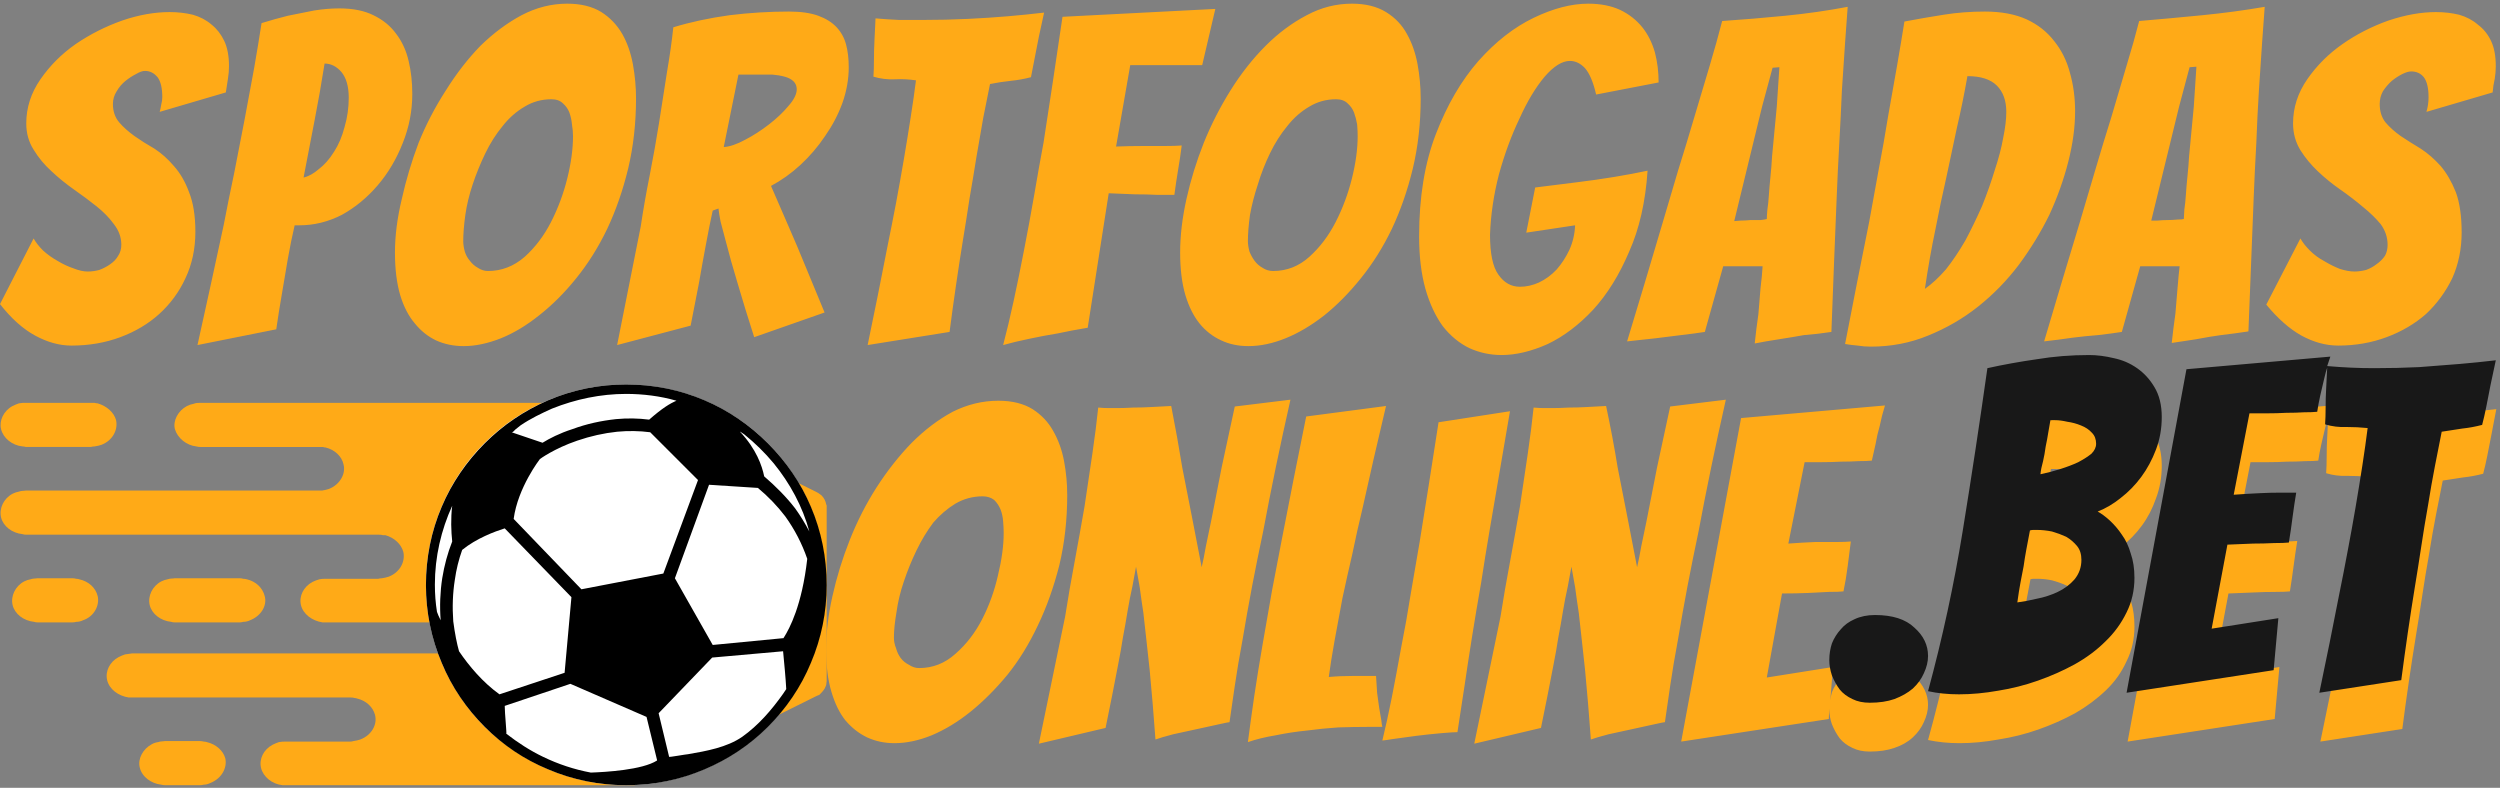
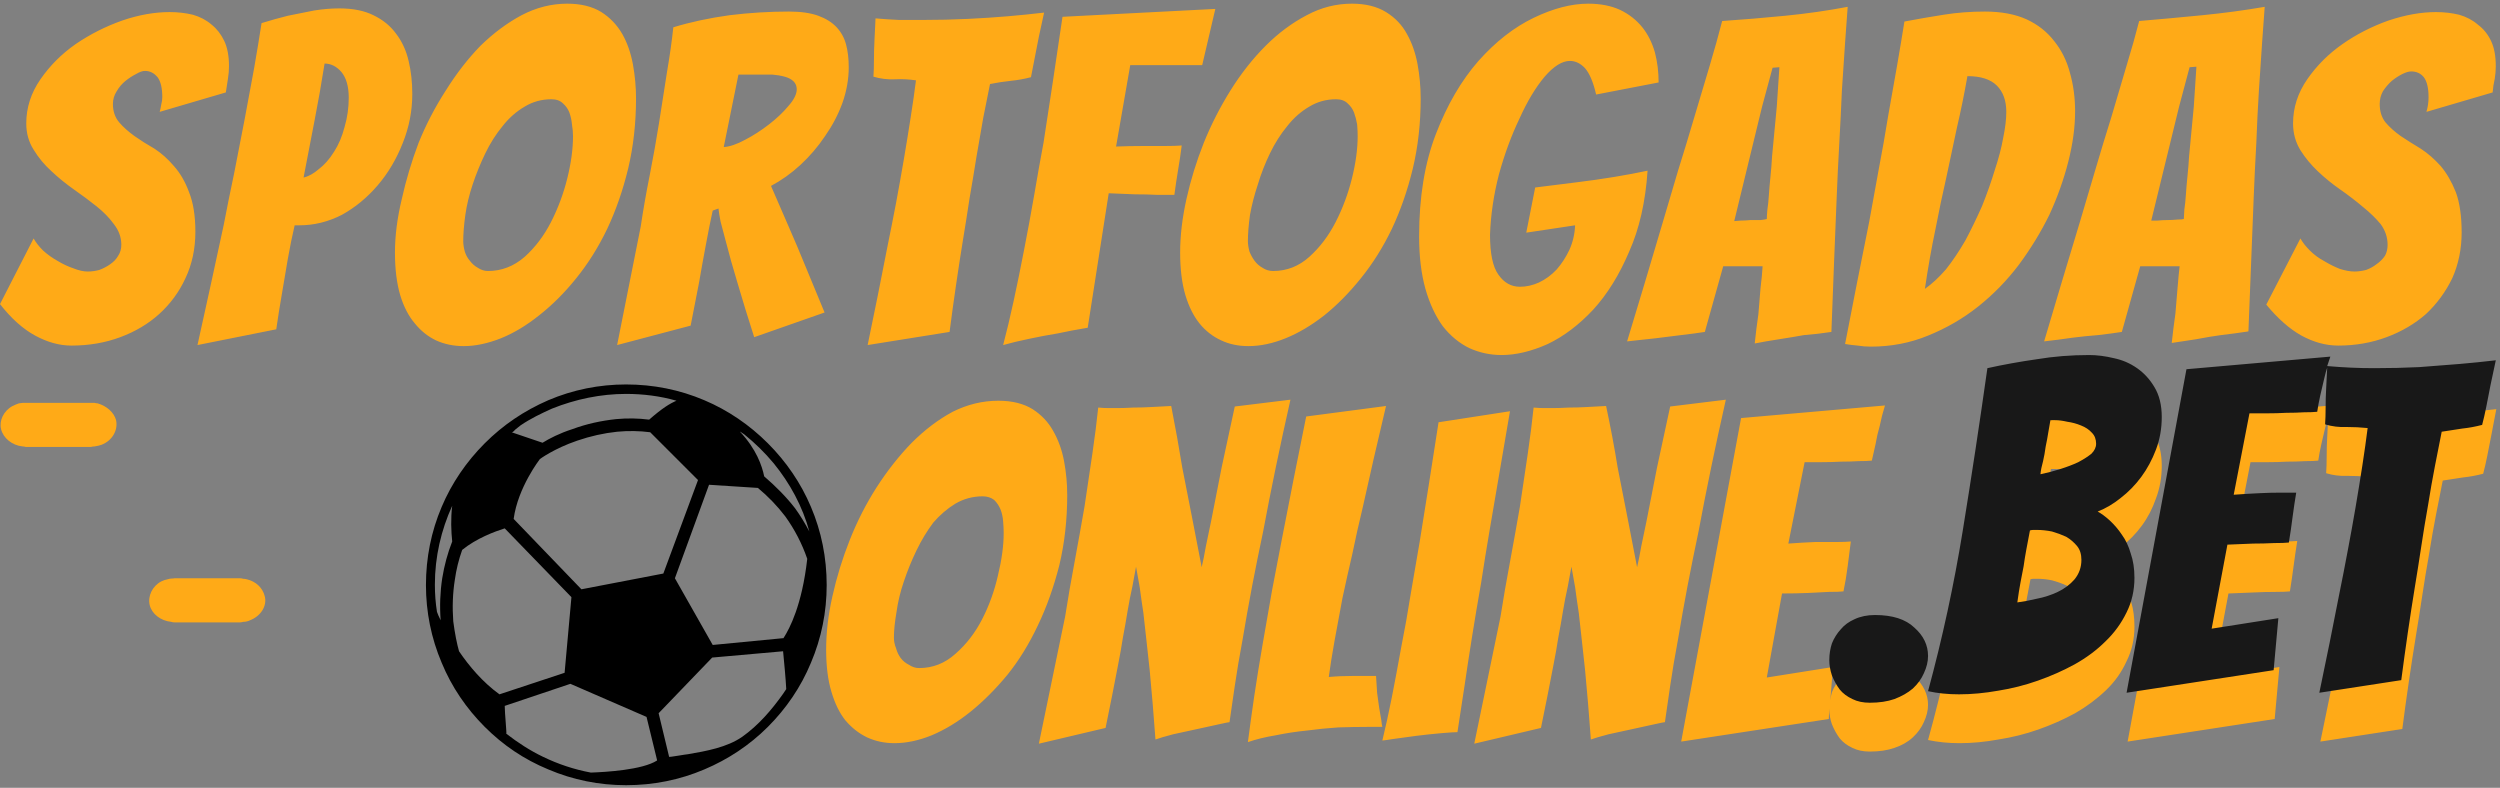
<svg xmlns="http://www.w3.org/2000/svg" version="1.2" viewBox="0 0 476 150" width="476" height="150">
  <rect x="0" y="0" width="476" height="150" fill="#808080" stroke="none" />
  <title>svgexport-5 (75)-svg</title>
  <style>
		.s0 { fill: #ffaa17 } 
		.s1 { fill: #ffffff } 
		.s2 { fill: #000000 } 
		.s3 { fill: #181818 } 
	</style>
  <g id="Layer">
    <g id="Calque_1">
      <g id="Layer">
        <path id="Layer" class="s0" d="m32.6 118.4q0.3 0.1 0.6 0.1h12.5q0.3 0 0.6-0.1 0.7 0 1.3-0.3c2.1-0.8 3.3-2.8 2.8-4.6-0.4-1.6-1.7-2.8-3.4-3.2q-0.4-0.1-0.7-0.1-0.3-0.1-0.6-0.1h-12.4c-0.6 0.1-0.8 0-1.4 0.2q-0.6 0.1-1.2 0.4c-1.7 0.9-2.6 2.8-2.2 4.5 0.4 1.7 2.1 3 4.1 3.2z" />
        <path id="Layer" class="s0" d="m4.3 85q0.3 0 0.6 0.1h12.4q0.4-0.1 0.7-0.1 0.7-0.1 1.3-0.3c2.1-0.8 3.2-2.8 2.8-4.7-0.4-1.5-1.8-2.7-3.5-3.2q-0.3 0-0.6-0.1-0.3 0-0.7 0h-12.4c-0.6 0-0.7 0-1.3 0.1q-0.6 0.2-1.2 0.5c-1.7 0.9-2.6 2.8-2.2 4.4 0.4 1.7 2.1 3.1 4.1 3.3z" />
-         <path id="Layer" class="s0" d="m15.1 110.3q-0.3-0.1-0.6-0.1-0.3-0.1-0.7-0.1h-6.7c-0.6 0.1-0.7 0-1.3 0.2q-0.6 0.1-1.2 0.4c-1.7 0.9-2.6 2.8-2.2 4.5 0.4 1.7 2.1 3 4.1 3.2q0.3 0.1 0.6 0.1h6.7q0.4 0 0.7-0.1 0.7 0 1.3-0.3c2.1-0.7 3.2-2.8 2.8-4.6-0.4-1.6-1.7-2.8-3.5-3.2z" />
-         <path id="Layer" class="s0" d="m39.4 141.3q-0.3-0.1-0.6-0.1-0.4-0.1-0.7-0.1h-6.7c-0.6 0.1-0.7 0-1.3 0.2q-0.7 0.1-1.2 0.4c-1.7 0.9-2.7 2.8-2.3 4.4 0.4 1.8 2.2 3.1 4.1 3.3q0.4 0.1 0.7 0.1h6.7q0.3 0 0.7-0.1 0.6 0 1.2-0.3c2.1-0.8 3.3-2.8 2.9-4.7-0.4-1.5-1.8-2.7-3.5-3.1z" />
-         <path id="Layer" fill-rule="evenodd" class="s0" d="m157.4 96.6v33.1c-0.1 0.4 0 0.6-0.2 1-0.2 0.6-0.7 1.1-1.2 1.6q-0.3 0.1-0.5 0.2l-32.8 16.3q-0.4 0.2-0.8 0.4 0 0 0 0-0.2 0.1-0.3 0.1-0.4 0.1-0.8 0.2-0.2 0-0.3 0-0.2 0-0.3 0-0.1 0-0.2 0 0 0 0 0h-65.6q-0.3 0-0.6 0c-2-0.2-3.7-1.6-4.1-3.3-0.4-1.7 0.5-3.5 2.2-4.4q0.6-0.3 1.2-0.5c0.6-0.1 0.7-0.1 1.3-0.1h12.3q0.3 0 0.6-0.1 0.7-0.1 1.3-0.3c2.1-0.8 3.3-2.8 2.8-4.7-0.4-1.5-1.7-2.7-3.4-3.1q-0.3-0.1-0.5-0.1c-0.3-0.1-0.6-0.1-0.8-0.1h-41.5q-0.4 0-0.7 0c-2-0.3-3.7-1.6-4.1-3.3-0.4-1.7 0.5-3.5 2.2-4.4q0.6-0.3 1.2-0.5c0.6-0.1 0.8-0.1 1.4-0.2h61.5c1.9 0 3.4 1.2 3.8 2.7 0.1 0.5 0.5 0.9 1 1.1l14.1 7.1c4.8 2.3 10.8-0.6 10.8-5.4v-7.5c0-4.6-2.9-8.8-7.5-11.1l-17.2-8.6c-0.5-0.2-1.1 0.1-1.1 0.6v11.9c0 1.8-1.8 3.3-3.9 3.3h-24.6q-0.4 0-0.7 0c-2-0.3-3.7-1.6-4.1-3.3-0.4-1.7 0.5-3.5 2.2-4.4q0.6-0.3 1.3-0.5c0.5-0.1 0.7-0.1 1.3-0.1h9.9q0.4-0.1 0.7-0.1 0.7-0.1 1.3-0.3c2.1-0.8 3.2-2.8 2.8-4.7-0.4-1.5-1.7-2.7-3.4-3.2q-0.3 0-0.5 0c-0.3-0.1-0.6-0.1-0.9-0.1h-67.1q-0.3 0-0.6-0.1c-2-0.2-3.7-1.5-4.1-3.2-0.4-1.7 0.5-3.6 2.2-4.5q0.6-0.3 1.2-0.4c0.6-0.2 0.7-0.1 1.3-0.2h55.8q0.3 0 0.6 0 0.7-0.1 1.3-0.3c2.1-0.8 3.3-2.9 2.8-4.7-0.3-1.5-1.7-2.8-3.4-3.2q-0.3 0-0.5-0.1c-0.2 0-0.6 0-0.8 0h-22.6q-0.3 0-0.7-0.1c-1.9-0.2-3.6-1.6-4.1-3.3-0.4-1.6 0.6-3.5 2.3-4.4q0.6-0.3 1.2-0.4c0.6-0.2 0.7-0.2 1.3-0.2h81.7q0.1 0 0.2 0 0.2 0 0.5 0c0.5 0.1 0.6 0.1 1.1 0.2q0.2 0.1 0.5 0.2l33.4 16.6q0 0 0 0 0.1 0.1 0.2 0.1c0.3 0.2 0.4 0.3 0.7 0.5 0.5 0.5 0.8 1.1 0.9 1.7q0.1 0.2 0.1 0.3 0 0.1 0 0.1 0 0.1 0 0.2zm-38.5-12.3l-4.5 2.3c-0.5 0.2-0.5 0.8 0 1.1l23.4 11.6c0.8 0.4 1.8 0.4 2.6 0l4.6-2.3c0.4-0.2 0.4-0.8 0-1l-23.5-11.7c-0.8-0.3-1.8-0.3-2.6 0zm2.6 24.4l4.6-2.3c0.4-0.2 0.4-0.8 0-1l-23.5-11.7c-0.8-0.4-1.8-0.4-2.6 0l-4.5 2.3c-0.5 0.2-0.5 0.8 0 1.1l23.4 11.6c0.8 0.4 1.8 0.4 2.6 0zm28.3-3.9c0-1.2-1.5-1.9-2.6-1.3l-4.3 2.1v12.9c0 0.6-0.3 1.1-0.9 1.4l-9.4 4.6c-0.8 0.3-1.7-0.1-1.7-0.9 0-2.7 0-8.2 0-12l-6 2.9c-0.6 0.3-0.9 0.8-0.9 1.3v22.2c0 1.1 1.4 1.8 2.6 1.3l22.3-11.1c0.6-0.3 0.9-0.8 0.9-1.3z" />
      </g>
    </g>
  </g>
-   <path id="Layer" class="s1" d="m81.1 111.3c0 10.2 4 19.8 11.1 27 7.2 7.1 16.9 11.2 27 11.2 10.1 0 19.8-4.1 27-11.2 7.1-7.2 11.1-16.8 11.1-27 0-10.1-4-19.8-11.1-26.9-7.2-7.2-16.9-11.2-27-11.2-10.1 0-19.8 4-27 11.2-7.1 7.1-11.1 16.8-11.1 26.9z" />
  <path id="Layer" fill-rule="evenodd" class="s0" d="m37.2 44.1q0 4.9-1.9 8.9-1.8 3.9-5 6.8-3.1 2.8-7.4 4.4-4.3 1.6-9.3 1.6-3.4 0-6.9-1.9-3.5-1.9-6.7-6l6.4-12.5q0.6 1.1 1.8 2.3 1.2 1.1 2.8 2 1.5 0.9 3 1.4 1.5 0.6 2.7 0.6 1.1 0 2.2-0.3 1.1-0.4 2.1-1.1 1-0.7 1.5-1.6 0.6-0.9 0.6-2.1 0-2.1-1.4-3.9-1.3-1.8-3.3-3.4-2-1.6-4.3-3.2-2.4-1.7-4.3-3.5-2-1.8-3.4-4.1-1.4-2.2-1.4-5 0-4.5 2.7-8.4 2.7-3.9 6.7-6.7 4.1-2.8 8.9-4.5 4.7-1.6 9-1.6 2.3 0 4.4 0.5 2.1 0.6 3.6 1.9 1.5 1.2 2.4 3.1 0.9 1.9 0.9 4.8 0 1.2-0.2 2.4-0.2 1.2-0.4 2.6l-12.6 3.7q0.2-0.7 0.3-1.4 0.2-0.7 0.2-1.4 0-2.6-0.9-3.8-1-1.2-2.4-1.2-0.7 0-1.7 0.6-1 0.5-2 1.3-1 0.8-1.7 2-0.7 1.1-0.7 2.4 0 2.1 1.2 3.5 1.1 1.3 2.9 2.6 1.7 1.2 3.8 2.4 2 1.3 3.7 3.3 1.8 2 2.9 5 1.2 3 1.2 7.5zm15.4 18.6l-15 3q2.6-11.7 5-22.9 0.9-4.7 2-9.9 1-5.2 2-10.3 0.9-5 1.8-9.7 0.8-4.6 1.4-8.5 2.6-0.8 5-1.4 2.4-0.5 5-1 2.5-0.4 4.8-0.4 3.9 0 6.5 1.3 2.7 1.3 4.3 3.5 1.7 2.2 2.4 5.2 0.7 2.9 0.7 6.3 0 4.8-1.8 9.3-1.8 4.6-4.8 8.1-3 3.5-6.8 5.6-3.9 2-8.1 2h-0.9q-0.7 3-1.3 6.4-0.6 3.5-1.1 6.5-0.6 3.4-1.1 6.9zm9.2-50.6q-0.9 5.7-1.9 10.8-1 5.1-2.1 10.9 1.4-0.3 2.9-1.6 1.6-1.2 2.9-3.3 1.3-2 2-4.7 0.8-2.7 0.8-5.6 0-3.2-1.4-4.9-1.4-1.6-3.2-1.6zm59.3 6.6q0 7.1-1.5 13.4-1.5 6.2-4 11.5-2.5 5.2-5.9 9.4-3.3 4.1-7 7-3.6 2.9-7.3 4.4-3.8 1.5-7.1 1.5-2.9 0-5.3-1.1-2.3-1.1-4-3.2-1.8-2.1-2.8-5.4-1-3.4-1-8.1 0-4.8 1.3-10.2 1.2-5.4 3.2-10.7 2.1-5.2 5.2-10 3-4.8 6.6-8.5 3.7-3.6 7.8-5.8 4.2-2.2 8.7-2.2 3.9 0 6.5 1.6 2.5 1.6 4 4.2 1.4 2.5 2 5.7 0.6 3.3 0.6 6.5zm-32.9 27.2q0 0.9 0.3 2 0.3 1 1 1.8 0.6 0.8 1.5 1.3 0.9 0.6 1.9 0.6 3.9 0 7-2.7 3-2.7 5-6.6 2-3.9 3.1-8.3 1.1-4.4 1.1-8.1 0-1-0.2-2.2-0.1-1.2-0.5-2.3-0.4-1-1.2-1.7-0.8-0.8-2.2-0.8-2.8 0-5.1 1.4-2.4 1.4-4.2 3.7-1.9 2.3-3.3 5.2-1.4 2.9-2.4 5.9-1 3-1.4 5.8-0.4 2.9-0.4 5zm43.3 16.1l-14 3.7q2.3-11.6 4.5-22.6 0.7-4.7 1.7-9.7 1-5.1 1.8-10.1 0.8-5 1.5-9.6 0.8-4.7 1.2-8.5 4.9-1.5 10.7-2.3 5.7-0.7 11.3-0.7 3.4 0 5.6 0.8 2.2 0.8 3.5 2.2 1.3 1.4 1.8 3.3 0.5 1.9 0.5 4.3 0 3.4-1.2 6.8-1.2 3.3-3.3 6.3-2 3-4.7 5.5-2.6 2.4-5.6 4 1.5 3.5 3.3 7.6 1.8 4.1 3.3 7.8 1.8 4.4 3.6 8.7l-13.4 4.7q-1.8-5.6-3.2-10.4-0.6-2-1.2-4.1-0.6-2.2-1.1-4.1-0.5-1.9-0.9-3.4-0.3-1.5-0.4-2.5l-1.1 0.4q-0.6 2.7-1.3 6.5-0.7 3.7-1.3 7.2-0.8 4.1-1.6 8.2zm9.1-47.8l-2.8 13.8q1.7-0.1 4.1-1.4 2.3-1.2 4.5-2.9 2.2-1.7 3.7-3.5 1.6-1.8 1.6-3.2 0-0.9-0.6-1.5-0.6-0.6-1.7-0.9-1.1-0.3-2.4-0.4-1.3 0-2.7 0-0.9 0-1.9 0-1 0-1.8 0zm40.2 49l-15.6 2.5q2-9.6 3.8-18.9 0.8-3.9 1.6-8.1 0.8-4.3 1.5-8.4 0.7-4.1 1.3-8 0.6-3.8 1-7-2-0.3-4-0.2-2.1 0.1-4.1-0.5 0.1-1.4 0.1-3.2 0-1.8 0.1-3.7 0.1-2 0.2-4.2 2.2 0.2 4.5 0.3 2.3 0 4.5 0 4.4 0 8.6-0.2 4.1-0.2 7.6-0.5 3.5-0.3 6.9-0.7l-1 4.6q-0.4 2-0.8 4.1-0.4 2.1-0.7 3.6-1.9 0.5-3.9 0.7-1.9 0.2-3.9 0.6-0.6 2.9-1.3 6.5-0.6 3.6-1.3 7.5-0.6 3.8-1.3 7.8-0.6 4-1.2 7.6-1.4 8.6-2.6 17.8zm20.5 0.3q-2.5 0.4-5.3 1-2.9 0.6-5 1.2 1-3.8 2-8.4 1-4.6 2-9.8 1-5.1 1.9-10.3 0.9-5.3 1.8-10.1 1.8-11.6 3.6-23.9l29.1-1.5-2.5 10.7h-13.7l-2.7 15.5q2.7-0.1 5.2-0.1 2 0 4 0 2.1 0 3.3-0.1-0.3 2.4-0.7 4.7-0.4 2.4-0.7 4.7-1.2 0-3.3 0-2-0.1-4.2-0.1-2.3-0.1-5-0.2l-4 25.6q-3 0.5-5.8 1.1zm69.2-44.8q0 7.1-1.5 13.4-1.5 6.2-4 11.5-2.5 5.2-5.9 9.4-3.3 4.1-6.9 7-3.7 2.9-7.4 4.4-3.7 1.5-7.1 1.5-2.9 0-5.2-1.1-2.4-1.1-4.1-3.2-1.7-2.1-2.7-5.4-1-3.4-1-8.1 0-4.8 1.2-10.2 1.2-5.4 3.3-10.7 2.1-5.2 5.1-10 3-4.8 6.7-8.5 3.6-3.6 7.8-5.8 4.1-2.2 8.6-2.2 3.9 0 6.5 1.6 2.6 1.6 4 4.2 1.4 2.5 2 5.7 0.6 3.3 0.6 6.5zm-32.9 27.2q0 0.9 0.3 2 0.4 1 1 1.8 0.6 0.8 1.5 1.3 0.9 0.6 2 0.6 3.9 0 6.9-2.7 3-2.7 5-6.6 2-3.9 3.1-8.3 1.1-4.4 1.1-8.1 0-1-0.1-2.2-0.2-1.2-0.6-2.3-0.4-1-1.2-1.7-0.8-0.8-2.2-0.8-2.8 0-5.1 1.4-2.4 1.4-4.2 3.7-1.9 2.3-3.3 5.2-1.4 2.9-2.3 5.9-1 3-1.5 5.8-0.4 2.9-0.4 5zm76.1-13.4q-0.6 8.9-3.5 15.4-2.8 6.6-6.8 11-4.1 4.4-8.7 6.6-4.7 2.1-8.8 2.1-3.2 0-6.1-1.3-2.9-1.4-5.1-4.2-2.1-2.9-3.3-7.1-1.2-4.3-1.2-10 0-11.2 3.2-19.5 3.2-8.3 8.1-13.9 4.9-5.5 10.5-8.2 5.6-2.7 10.4-2.7 3.5 0 6.1 1.2 2.5 1.2 4.2 3.3 1.6 2 2.4 4.8 0.7 2.7 0.7 5.7l-11.9 2.3q-0.8-3.5-2.1-5-1.3-1.4-2.9-1.4-2.2 0-4.8 3-2.6 3.1-4.8 8-2.3 4.8-3.9 10.6-1.5 5.8-1.7 11.5 0 5.4 1.6 7.6 1.6 2.3 4.1 2.3 1.8 0 3.6-0.8 1.9-0.9 3.4-2.5 1.4-1.6 2.4-3.7 1-2.2 1.1-4.7l-9.3 1.4 1.7-8.6q4.1-0.5 8-1 3.3-0.4 7-1 3.6-0.6 6.4-1.2zm29.8 31.3q-2.2 0.4-4.8 0.8-2.6 0.4-4.6 0.8 0.3-2.9 0.7-5.6 0.2-2.5 0.4-4.9 0.3-2.4 0.4-4.2h-7.5l-3.5 12.5q-1.9 0.3-4.5 0.6-2.6 0.3-4.8 0.6-2.8 0.3-5.5 0.6 3.5-11.5 6.8-22.7 1.4-4.7 2.9-9.8 1.6-5.1 3.1-10.2 1.5-5 2.9-9.7 1.4-4.7 2.4-8.6 5.9-0.4 12-1 6.1-0.6 11.9-1.7-0.2 2.8-0.5 6.9-0.3 4.1-0.6 9-0.2 4.8-0.5 10.1-0.3 5.3-0.5 10.4-0.5 12-1 25.5-2.6 0.4-5.2 0.6zm-8-43.5l-5.3 21.8q0.3 0 1.2-0.1 0.9 0 1.9-0.1 1 0 1.9 0 0.9-0.1 1.2-0.2 0-0.5 0.1-1.7 0.2-1.3 0.3-2.9 0.1-1.6 0.3-3.5 0.2-1.9 0.3-3.8 0.4-4.4 0.9-9.5l0.5-7.5-1.3 0.1zm59.6 0.9q0 4.5-1.3 9.6-1.3 5.1-3.6 10.1-2.4 4.9-5.8 9.5-3.4 4.5-7.8 8-4.3 3.4-9.5 5.5-5.1 2.1-10.9 2.1-1.3 0-2.5-0.2-1.2-0.1-2.4-0.3 2.3-11.9 4.6-23.3 0.9-4.8 1.8-9.9 1-5.2 1.8-10.2 0.9-5 1.7-9.6 0.8-4.6 1.4-8.4 3.7-0.7 7.5-1.3 3.8-0.6 7.8-0.6 4.7 0 8 1.5 3.2 1.5 5.2 4.1 2.1 2.6 3 6 1 3.5 1 7.4zm-20.5-6.7q-0.9 5.1-2 9.8-1 4.6-2 9.4-1.1 4.8-2.1 10-1.1 5.2-2 11.3 2-1.4 4-3.7 1.9-2.4 3.7-5.5 1.7-3.2 3.2-6.6 1.4-3.5 2.4-6.8 1.1-3.3 1.6-6.1 0.6-2.9 0.6-5 0-3.2-1.8-5-1.8-1.8-5.6-1.8zm48.3 49.3q-2.2 0.3-4.8 0.8-2.6 0.4-4.6 0.7 0.3-2.8 0.7-5.6 0.2-2.4 0.4-4.8 0.2-2.5 0.4-4.2h-7.5l-3.5 12.5q-1.9 0.3-4.5 0.6-2.6 0.2-4.9 0.5-2.7 0.4-5.4 0.7 3.4-11.5 6.8-22.7 1.4-4.7 2.9-9.8 1.5-5.1 3.1-10.2 1.5-5.1 2.9-9.8 1.4-4.6 2.4-8.5 5.9-0.5 12-1.1 6.1-0.6 11.9-1.6-0.2 2.8-0.5 6.9-0.3 4.1-0.6 9-0.3 4.8-0.5 10.1-0.3 5.3-0.5 10.4-0.5 12-1 25.4-2.6 0.4-5.2 0.7zm-8-43.5l-5.3 21.7q0.3 0 1.2 0 0.9-0.1 1.9-0.1 1 0 1.9-0.1 0.9 0 1.2-0.1 0-0.5 0.1-1.8 0.2-1.3 0.3-2.9 0.1-1.6 0.3-3.5 0.2-1.9 0.3-3.7 0.4-4.4 0.9-9.5l0.5-7.6-1.3 0.1zm53.8 23.9q0 4.8-1.8 8.8-1.9 3.9-5 6.8-3.2 2.8-7.5 4.4-4.3 1.6-9.2 1.6-3.5 0-7-1.9-3.4-1.9-6.7-5.9l6.5-12.6q0.6 1.1 1.8 2.3 1.2 1.2 2.7 2 1.5 0.9 3 1.5 1.6 0.5 2.8 0.5 1 0 2.2-0.3 1.1-0.4 2-1.1 1-0.7 1.6-1.6 0.5-0.9 0.5-2.1 0-2.1-1.3-3.9-1.4-1.7-3.4-3.3-2-1.7-4.3-3.3-2.3-1.6-4.3-3.5-1.9-1.8-3.3-4-1.4-2.3-1.4-5.1 0-4.5 2.7-8.4 2.7-3.9 6.7-6.7 4-2.8 8.8-4.5 4.8-1.6 9-1.6 2.3 0 4.4 0.5 2.1 0.6 3.6 1.9 1.6 1.2 2.5 3.1 0.9 1.9 0.9 4.8 0 1.2-0.2 2.4-0.3 1.3-0.4 2.6l-12.6 3.7q0.2-0.7 0.3-1.4 0.1-0.7 0.1-1.4 0-2.6-0.9-3.8-0.9-1.1-2.4-1.1-0.7 0-1.7 0.5-1 0.5-2 1.3-1 0.9-1.7 2-0.6 1.1-0.6 2.4 0 2.1 1.1 3.5 1.2 1.4 2.9 2.6 1.8 1.2 3.8 2.4 2 1.3 3.8 3.3 1.7 2 2.9 5 1.1 3 1.1 7.6z" />
  <path id="Layer" fill-rule="evenodd" class="s0" d="m203.2 94.2q0 7.1-1.5 13.4-1.6 6.3-4.1 11.5-2.5 5.3-5.8 9.4-3.4 4.1-7 7-3.6 2.9-7.4 4.5-3.7 1.5-7.1 1.5-2.8 0-5.2-1.1-2.3-1.1-4.1-3.2-1.7-2.1-2.7-5.5-1-3.3-1-8 0-4.9 1.2-10.2 1.2-5.4 3.3-10.7 2.1-5.3 5.1-10 3.1-4.8 6.7-8.5 3.7-3.7 7.8-5.9 4.2-2.1 8.7-2.1 3.9 0 6.5 1.6 2.5 1.6 3.9 4.1 1.5 2.6 2.1 5.8 0.6 3.2 0.6 6.4zm-33 27.2q0 1 0.4 2 0.3 1.1 0.9 1.9 0.6 0.8 1.6 1.3 0.9 0.6 1.9 0.6 3.9 0 6.9-2.7 3.1-2.7 5.1-6.6 2-3.9 3-8.3 1.1-4.5 1.1-8.1 0-1-0.1-2.2-0.1-1.3-0.5-2.3-0.4-1-1.2-1.8-0.9-0.7-2.2-0.7-2.8 0-5.2 1.4-2.3 1.4-4.2 3.6-1.8 2.4-3.2 5.3-1.4 2.9-2.4 5.9-1 2.9-1.4 5.8-0.5 2.9-0.5 4.9zm40.3 17.2l-12.7 3q2.6-12.5 5-24.2 0.8-5.1 1.8-10.4 1-5.4 1.9-10.6 0.8-5.3 1.5-10.1 0.7-4.8 1.1-8.7 1.1 0.1 1.9 0.1 0.8 0 1.8 0 1.2 0 3-0.1 1.7 0 3.4-0.1 1.8-0.1 3.8-0.2 1.2 6.1 2.1 11.7 1 5 2 10.2 1 5.2 1.7 8.8 0.4-1.7 0.8-4 0.5-2.3 1-4.8 0.5-2.5 1-5.1 0.5-2.6 1-5.1 1.2-5.6 2.5-11.6l10.6-1.3q-3 13.3-5.2 25.1-1.1 5.2-2.1 10.4-1 5.3-1.8 10.1-0.9 4.8-1.5 8.9-0.6 4.1-1 6.9-0.2 0-2 0.4-1.8 0.4-4.1 0.9-2.3 0.5-4.6 1-2.3 0.6-3.4 1-0.5-6.9-1.1-13.2-0.3-2.7-0.6-5.5-0.3-2.8-0.6-5.4-0.4-2.6-0.7-4.9-0.4-2.2-0.7-3.9-0.3 1.7-0.7 3.8-0.5 2.2-0.9 4.6-0.4 2.5-0.9 5.1-0.4 2.6-0.9 5.1-1.1 5.8-2.4 12.1zm50-0.2q-2.7 0-5.7 0.1-3 0.2-6 0.6-3 0.3-5.9 0.9-3 0.5-5.3 1.3 0.5-3.9 1.2-8.7 0.7-4.7 1.6-9.9 0.9-5.1 1.8-10.3 1-5.2 1.9-9.9 2.2-11.4 4.6-23.2l15.2-2q-2.4 10.1-4.5 19.6-1 4.1-1.9 8.5-1 4.3-1.9 8.5-0.8 4.2-1.5 8.1-0.7 3.9-1.1 6.9 2.1-0.2 4.6-0.2 2.5 0 4.4 0 0.1 1.6 0.2 3.2 0.2 1.6 0.4 2.9 0.2 1.3 0.4 2.3 0.1 1 0.2 1.3-0.7 0-1.4 0-0.6 0-1.3 0zm17 1q-0.8 0-3.1 0.2-2.3 0.2-4.7 0.5-2.4 0.3-4.4 0.6-1.9 0.3-2.1 0.3 0.9-3.7 1.8-8.2 0.9-4.6 1.8-9.6 1-5 1.8-10.1 0.9-5.1 1.7-9.9 1.8-11.1 3.6-22.8l13.6-2.1q-2 11.6-3.9 22.8-0.8 4.7-1.6 9.9-0.9 5.1-1.7 10.1-0.8 5-1.5 9.8-0.7 4.7-1.3 8.5zm15.9-0.8l-12.7 3q2.6-12.5 5-24.2 0.8-5.1 1.8-10.4 1-5.4 1.9-10.6 0.8-5.3 1.5-10.1 0.7-4.8 1.1-8.7 1.1 0.1 1.9 0.1 0.8 0 1.8 0 1.2 0 3-0.1 1.7 0 3.4-0.1 1.8-0.1 3.7-0.2 1.3 6.1 2.2 11.7 1 5 2 10.2 1 5.2 1.7 8.8 0.4-1.7 0.8-4 0.5-2.3 1-4.8 0.5-2.5 1-5.1 0.5-2.6 1-5.1 1.2-5.6 2.5-11.6l10.6-1.3q-3 13.3-5.2 25.1-1.1 5.2-2.1 10.4-1 5.3-1.8 10.1-0.9 4.8-1.5 8.9-0.6 4.1-1 6.9-0.2 0-2 0.4-1.8 0.4-4.1 0.9-2.3 0.5-4.6 1-2.3 0.6-3.4 1-0.5-6.9-1.1-13.2-0.3-2.7-0.6-5.5-0.3-2.8-0.6-5.4-0.4-2.6-0.7-4.9-0.4-2.2-0.7-3.9-0.3 1.7-0.7 3.8-0.5 2.2-0.9 4.6-0.4 2.5-0.9 5.1-0.4 2.6-0.9 5.1-1.1 5.8-2.4 12.1zm54.8-1.7l-28.1 4.3 11.4-61.6 27.4-2.4q-0.6 1.9-1 3.9-0.5 1.7-0.8 3.5-0.4 1.7-0.7 3.1-0.9 0.1-2.5 0.1-1.6 0.1-3.4 0.1-1.8 0.1-3.7 0.1-1.8 0-3.2 0l-3.1 15.5q2.7-0.2 5.1-0.3 1.9 0 3.9 0 2 0 2.9-0.1-0.3 2.4-0.6 4.7-0.3 2.4-0.8 4.8-0.8 0.1-2.8 0.1-1.9 0.1-3.9 0.2-2.3 0.1-5 0.1l-2.9 16 12.6-2-0.5 6.3q0.1-0.8 0.3-1.5 0.6-1.5 1.7-2.7 1-1.2 2.6-1.9 1.7-0.8 3.9-0.8 5 0 7.5 2.4 2.6 2.4 2.6 5.4 0 1.6-0.8 3.3-0.7 1.6-2.1 2.9-1.4 1.3-3.5 2-2 0.7-4.7 0.7-1.9 0-3.3-0.7-1.5-0.7-2.4-1.8-0.9-1.2-1.5-2.7-0.5-1.4-0.5-2.9 0-0.1 0-0.1zm58.2-17.6q0 3.6-1.5 6.6-1.4 3.1-3.9 5.5-2.6 2.5-5.9 4.4-3.3 1.8-7 3.1-3.7 1.3-7.6 1.9-3.8 0.7-7.4 0.7-3.2 0-6-0.6 4.2-15.1 6.7-30.5 2.4-15.4 4.7-31 4.5-1 9.4-1.7 4.8-0.8 10-0.8 2.2 0 4.6 0.6 2.4 0.5 4.4 1.9 2 1.4 3.4 3.6 1.3 2.3 1.3 5.7 0 3.3-1.1 6.2-1 2.9-2.7 5.2-1.7 2.3-3.9 4-2.2 1.7-4.4 2.6 1.1 0.6 2.3 1.7 1.2 1.2 2.3 2.7 1 1.5 1.7 3.6 0.6 2 0.6 4.6zm-19.8-9q-0.4 2.1-0.7 3.7-0.3 1.6-0.6 3.1-0.2 1.5-0.5 3.1-0.3 1.6-0.7 3.7 1.7-0.1 3.8-0.6 2.1-0.4 4-1.3 1.9-0.9 3.2-2.4 1.3-1.6 1.3-3.7 0-1.6-0.9-2.6-0.8-1.1-2-1.8-1.3-0.6-2.8-1-1.4-0.3-2.8-0.3-0.4 0-0.7 0-0.3 0-0.6 0.1zm3.9-21q-0.2 1-0.4 2.3-0.2 1.3-0.5 2.7-0.3 1.5-0.6 2.8-0.3 1.4-0.4 2.5 1.9-0.4 3.8-1 1.9-0.6 3.4-1.3 1.5-0.8 2.4-1.6 0.9-0.9 0.9-1.9 0-1.3-0.7-2.2-0.8-0.8-2.1-1.3-1.2-0.5-2.6-0.7-1.3-0.3-2.4-0.3zm42.6 47.6l-28 4.3 11.4-61.7 27.4-2.3q-0.3 0.9-0.6 1.8 2.2 0.2 4.5 0.3 2.2 0.1 4.5 0.1 4.4 0 8.5-0.3 4.1-0.2 7.6-0.5 3.5-0.3 6.9-0.7l-0.9 4.7q-0.4 2-0.8 4.1-0.4 2-0.8 3.5-1.9 0.5-3.8 0.7-2 0.3-3.9 0.6-0.6 3-1.3 6.6-0.7 3.6-1.3 7.4-0.7 3.9-1.3 7.9-0.6 4-1.2 7.6-1.4 8.6-2.6 17.8l-15.6 2.4q2-9.5 3.8-18.8 0.8-3.9 1.6-8.2 0.7-4.2 1.5-8.3 0.7-4.2 1.3-8 0.5-3.9 1-7.1-2-0.2-4.1-0.2-2 0.1-4-0.5 0.1-1.4 0.1-3.2 0-1.8 0.1-3.6 0.1-1.9 0.2-4-0.3 0.9-0.5 1.8-0.4 1.7-0.8 3.4-0.4 1.8-0.6 3.2-0.9 0.1-2.5 0.1-1.6 0.1-3.5 0.1-1.8 0.1-3.6 0.1-1.9 0-3.3 0l-3 15.5q2.7-0.2 5-0.3 1.9-0.1 3.9-0.1 2 0 3-0.1-0.4 2.5-0.7 4.8-0.3 2.3-0.7 4.8-0.9 0.1-2.9 0.1-1.9 0-3.9 0.1-2.2 0.1-4.9 0.2l-3 16 12.7-2z" />
  <g id="Layer">
    <path id="Layer" fill-rule="evenodd" class="s2" d="m154.4 96.5c2 4.7 3 9.7 3 14.9 0 5.1-1 10.1-3 14.8-1.9 4.6-4.7 8.7-8.2 12.2-3.5 3.5-7.6 6.2-12.1 8.1-4.7 2-9.7 3-14.9 3-5.1 0-10.1-1-14.8-3-4.6-1.9-8.6-4.6-12.1-8.1-3.5-3.5-6.3-7.6-8.2-12.2-2-4.7-3-9.7-3-14.8 0-5.2 1-10.2 3-14.9 1.9-4.5 4.7-8.6 8.2-12.1 3.5-3.5 7.5-6.2 12.1-8.2 4.7-2 9.7-3 14.8-3 5.2 0 10.2 1 14.9 3 4.5 1.9 8.6 4.7 12.1 8.2 3.5 3.5 6.3 7.6 8.2 12.1zm-57-14.2c1.2 0.4 3.8 1.3 5.9 2 1.3-0.8 3.2-1.8 5.7-2.6 2.7-1 5.5-1.6 8.3-1.9q3.2-0.3 6.3 0.1c2.5-2.2 4-3.1 5.2-3.6-3.1-0.9-6.4-1.3-9.6-1.3-4.8 0-9.6 1-14.1 2.8-2 0.9-4.1 1.9-6 3.2q-0.5 0.4-1 0.8c-0.1 0.1-0.5 0.6-0.7 0.5zm26.4 0q-3.1-0.4-6.3-0.1-3.8 0.4-7.6 1.7c-4.4 1.5-7.1 3.5-7.1 3.5 0 0-4.2 5.4-5 11.4l12.9 13.4 15.6-3 6.6-17.8zm-37.7 20.8c-0.2-1.9-0.3-4.4 0-6.8-2.1 4.6-3.3 9.7-3.3 15q0 2.7 0.4 5.2 0.2 0.6 0.7 1.6c-0.2-2.7-0.1-5.4 0.3-8q0.6-3.7 1.9-7zm9 29.1l12.4-4.1 1.3-14.4-12.7-13.1c-1.9 0.6-5.4 1.9-8.1 4.1q-1 2.8-1.4 5.7c-0.4 2.5-0.5 5.2-0.3 7.9 0.3 2.3 0.7 4.3 1.1 5.7 1.9 2.8 4.5 5.9 7.7 8.2zm30 12.5l-2-8.2-14.5-6.3-12.5 4.2c0 1.4 0.4 5.2 0.3 5.3 2.2 1.7 4.5 3.2 7 4.4 2.9 1.4 5.9 2.4 9.1 3 2.8-0.1 9.8-0.5 12.6-2.3q0 0 0-0.1zm24.6-13.5c-0.1-2-0.4-5.1-0.6-7.2l-13.5 1.2-10.2 10.6 2 8.3c0 0.1 3.3-0.5 3.6-0.5 3.5-0.6 7.4-1.3 10.3-3.3 3.1-2.2 5.6-5.1 7.8-8.2q0.3-0.5 0.6-0.9zm4-24.8c-1-2.9-2.4-5.6-4.2-8.1q-2.3-3-5.2-5.4l-9.3-0.6-6.5 17.8 7.2 12.7 13.5-1.3q0-0.1 0.1-0.2c1-1.6 3.4-6 4.4-14.9zm0.4-5.2c-1.3-4.8-3.7-9.2-6.8-13q-2.5-3-5.6-5.5-0.3-0.2-0.6-0.4-0.1-0.1-0.2-0.1c3.1 3.3 4.2 6.5 4.6 8.5 2.2 1.9 4.2 3.9 5.9 6.1q1.5 2.1 2.7 4.4 0 0 0 0z" />
  </g>
  <path id="Layer" fill-rule="evenodd" class="s3" d="m367.1 124.9q0 1.6-0.8 3.3-0.7 1.6-2.1 2.9-1.4 1.2-3.5 2-2 0.7-4.7 0.7-1.9 0-3.3-0.7-1.5-0.7-2.4-1.8-0.9-1.2-1.5-2.7-0.5-1.5-0.5-2.9 0-1.7 0.5-3.2 0.6-1.5 1.7-2.7 1-1.2 2.6-1.9 1.7-0.8 3.9-0.8 5 0 7.5 2.4 2.6 2.3 2.6 5.4zm39.3-14.9q0 3.6-1.5 6.6-1.5 3.1-4 5.5-2.5 2.5-5.9 4.4-3.3 1.8-7 3.1-3.7 1.3-7.5 1.9-3.9 0.7-7.5 0.7-3.2 0-5.9-0.6 4.1-15.1 6.6-30.5 2.5-15.4 4.7-31 4.5-1 9.4-1.7 4.8-0.8 10-0.8 2.2 0 4.7 0.6 2.4 0.5 4.4 1.9 2 1.4 3.3 3.6 1.4 2.3 1.4 5.7 0 3.3-1.1 6.2-1.1 2.9-2.8 5.2-1.7 2.3-3.9 4-2.1 1.7-4.4 2.6 1.1 0.6 2.3 1.7 1.3 1.2 2.3 2.7 1.1 1.5 1.7 3.6 0.7 2 0.7 4.6zm-19.9-9q-0.4 2.1-0.7 3.7-0.3 1.6-0.5 3.1-0.3 1.5-0.6 3.1-0.3 1.6-0.6 3.8 1.6-0.2 3.7-0.7 2.1-0.4 4-1.3 1.9-0.9 3.2-2.4 1.3-1.6 1.3-3.7 0-1.6-0.8-2.6-0.9-1.1-2.1-1.8-1.3-0.6-2.7-1-1.5-0.3-2.8-0.3-0.5 0-0.8 0-0.3 0-0.6 0.1zm3.9-21q-0.2 1-0.4 2.3-0.2 1.3-0.5 2.7-0.2 1.5-0.5 2.8-0.4 1.4-0.5 2.5 1.9-0.4 3.8-1 1.9-0.6 3.4-1.3 1.5-0.8 2.5-1.6 0.9-0.9 0.9-1.9 0-1.3-0.8-2.1-0.8-0.9-2.1-1.4-1.2-0.5-2.6-0.7-1.3-0.3-2.3-0.3zm42.5 47.6l-28 4.3 11.4-61.6 27.4-2.4q-0.3 0.9-0.6 1.8 2.3 0.2 4.5 0.3 2.2 0.1 4.5 0.1 4.4 0 8.5-0.2 4.2-0.3 7.7-0.6 3.5-0.3 6.9-0.7l-1 4.7q-0.4 2-0.8 4.1-0.4 2-0.8 3.5-1.9 0.5-3.8 0.7-2 0.3-3.9 0.6-0.6 3-1.3 6.6-0.7 3.6-1.3 7.4-0.7 3.9-1.3 7.9-0.6 4-1.2 7.6-1.4 8.6-2.6 17.8l-15.6 2.4q2-9.5 3.8-18.8 0.8-3.9 1.6-8.2 0.8-4.2 1.5-8.3 0.7-4.1 1.3-8 0.6-3.9 1-7.1-2-0.2-4-0.2-2.1 0.1-4.1-0.5 0.1-1.4 0.1-3.2 0-1.8 0.1-3.6 0.1-1.9 0.2-4-0.3 0.9-0.5 1.8-0.4 1.7-0.8 3.4-0.4 1.8-0.6 3.2-0.9 0.1-2.5 0.1-1.6 0.1-3.4 0.1-1.8 0.1-3.7 0.1-1.9 0-3.3 0l-3 15.5q2.7-0.2 5-0.3 1.9-0.1 3.9-0.1 2 0 3 0-0.4 2.4-0.7 4.7-0.3 2.4-0.7 4.8-0.9 0.1-2.8 0.1-2 0.1-4 0.1-2.2 0.1-4.9 0.2l-3 16 12.7-2z" />
</svg>